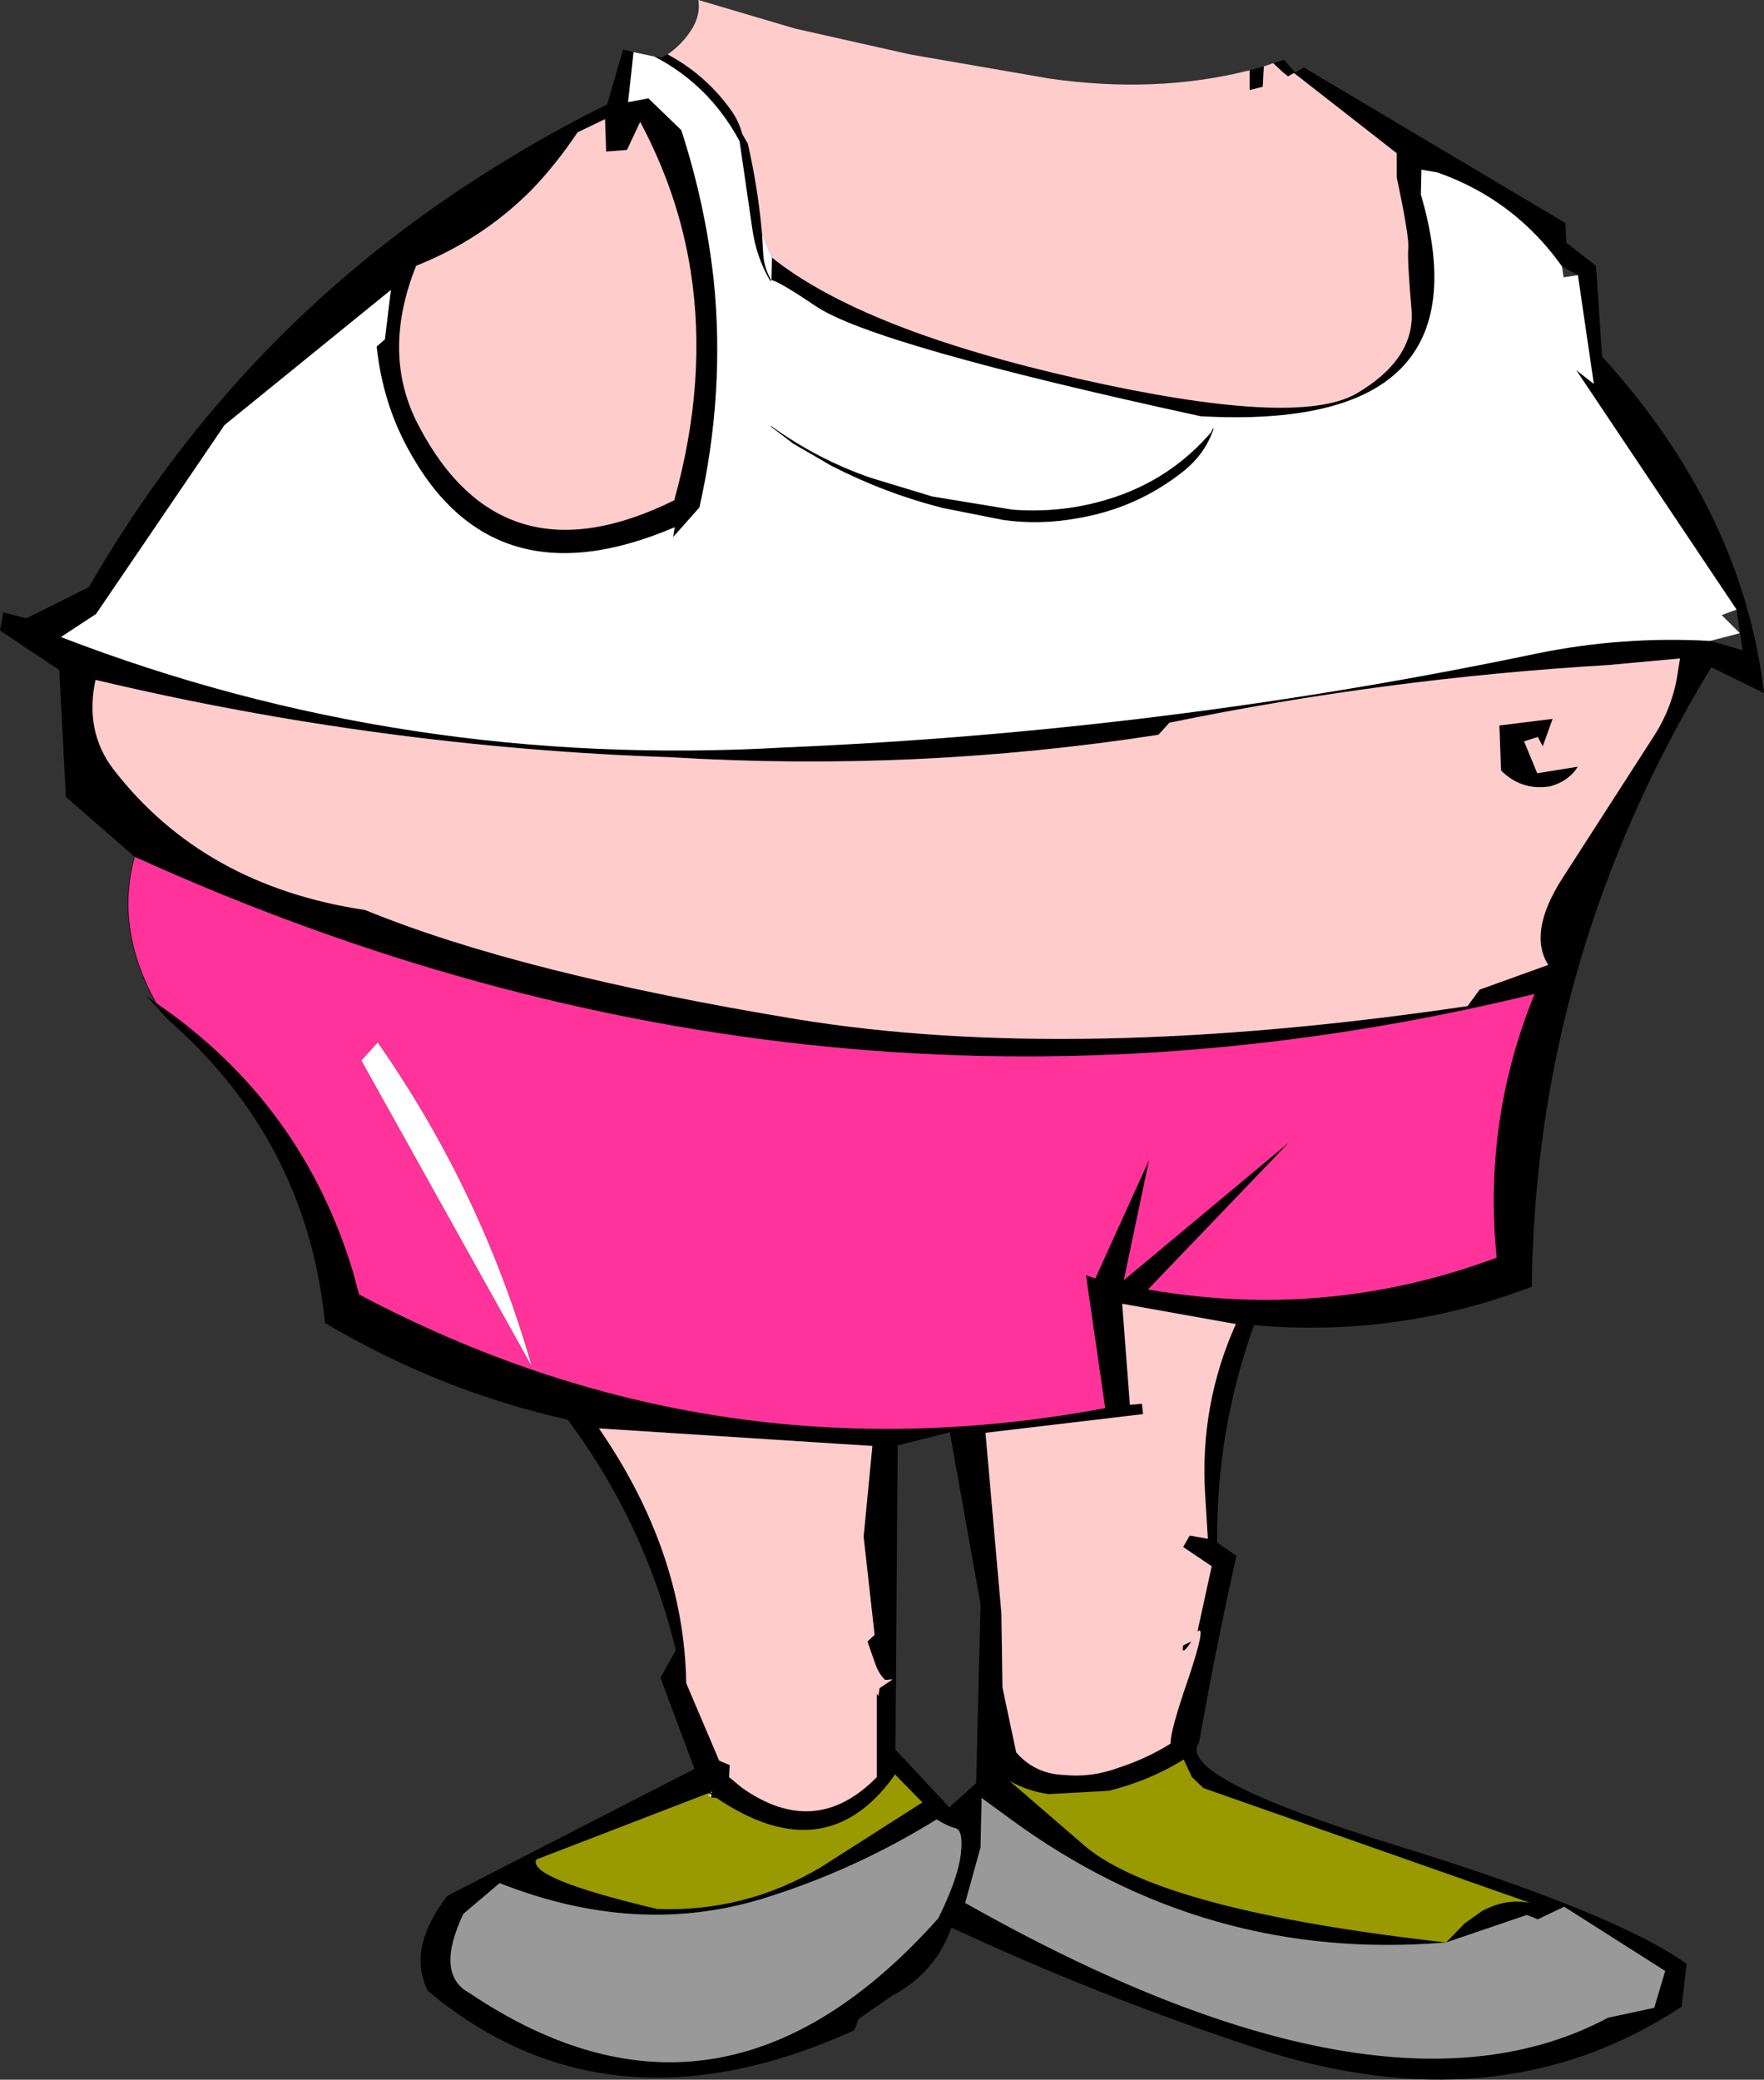
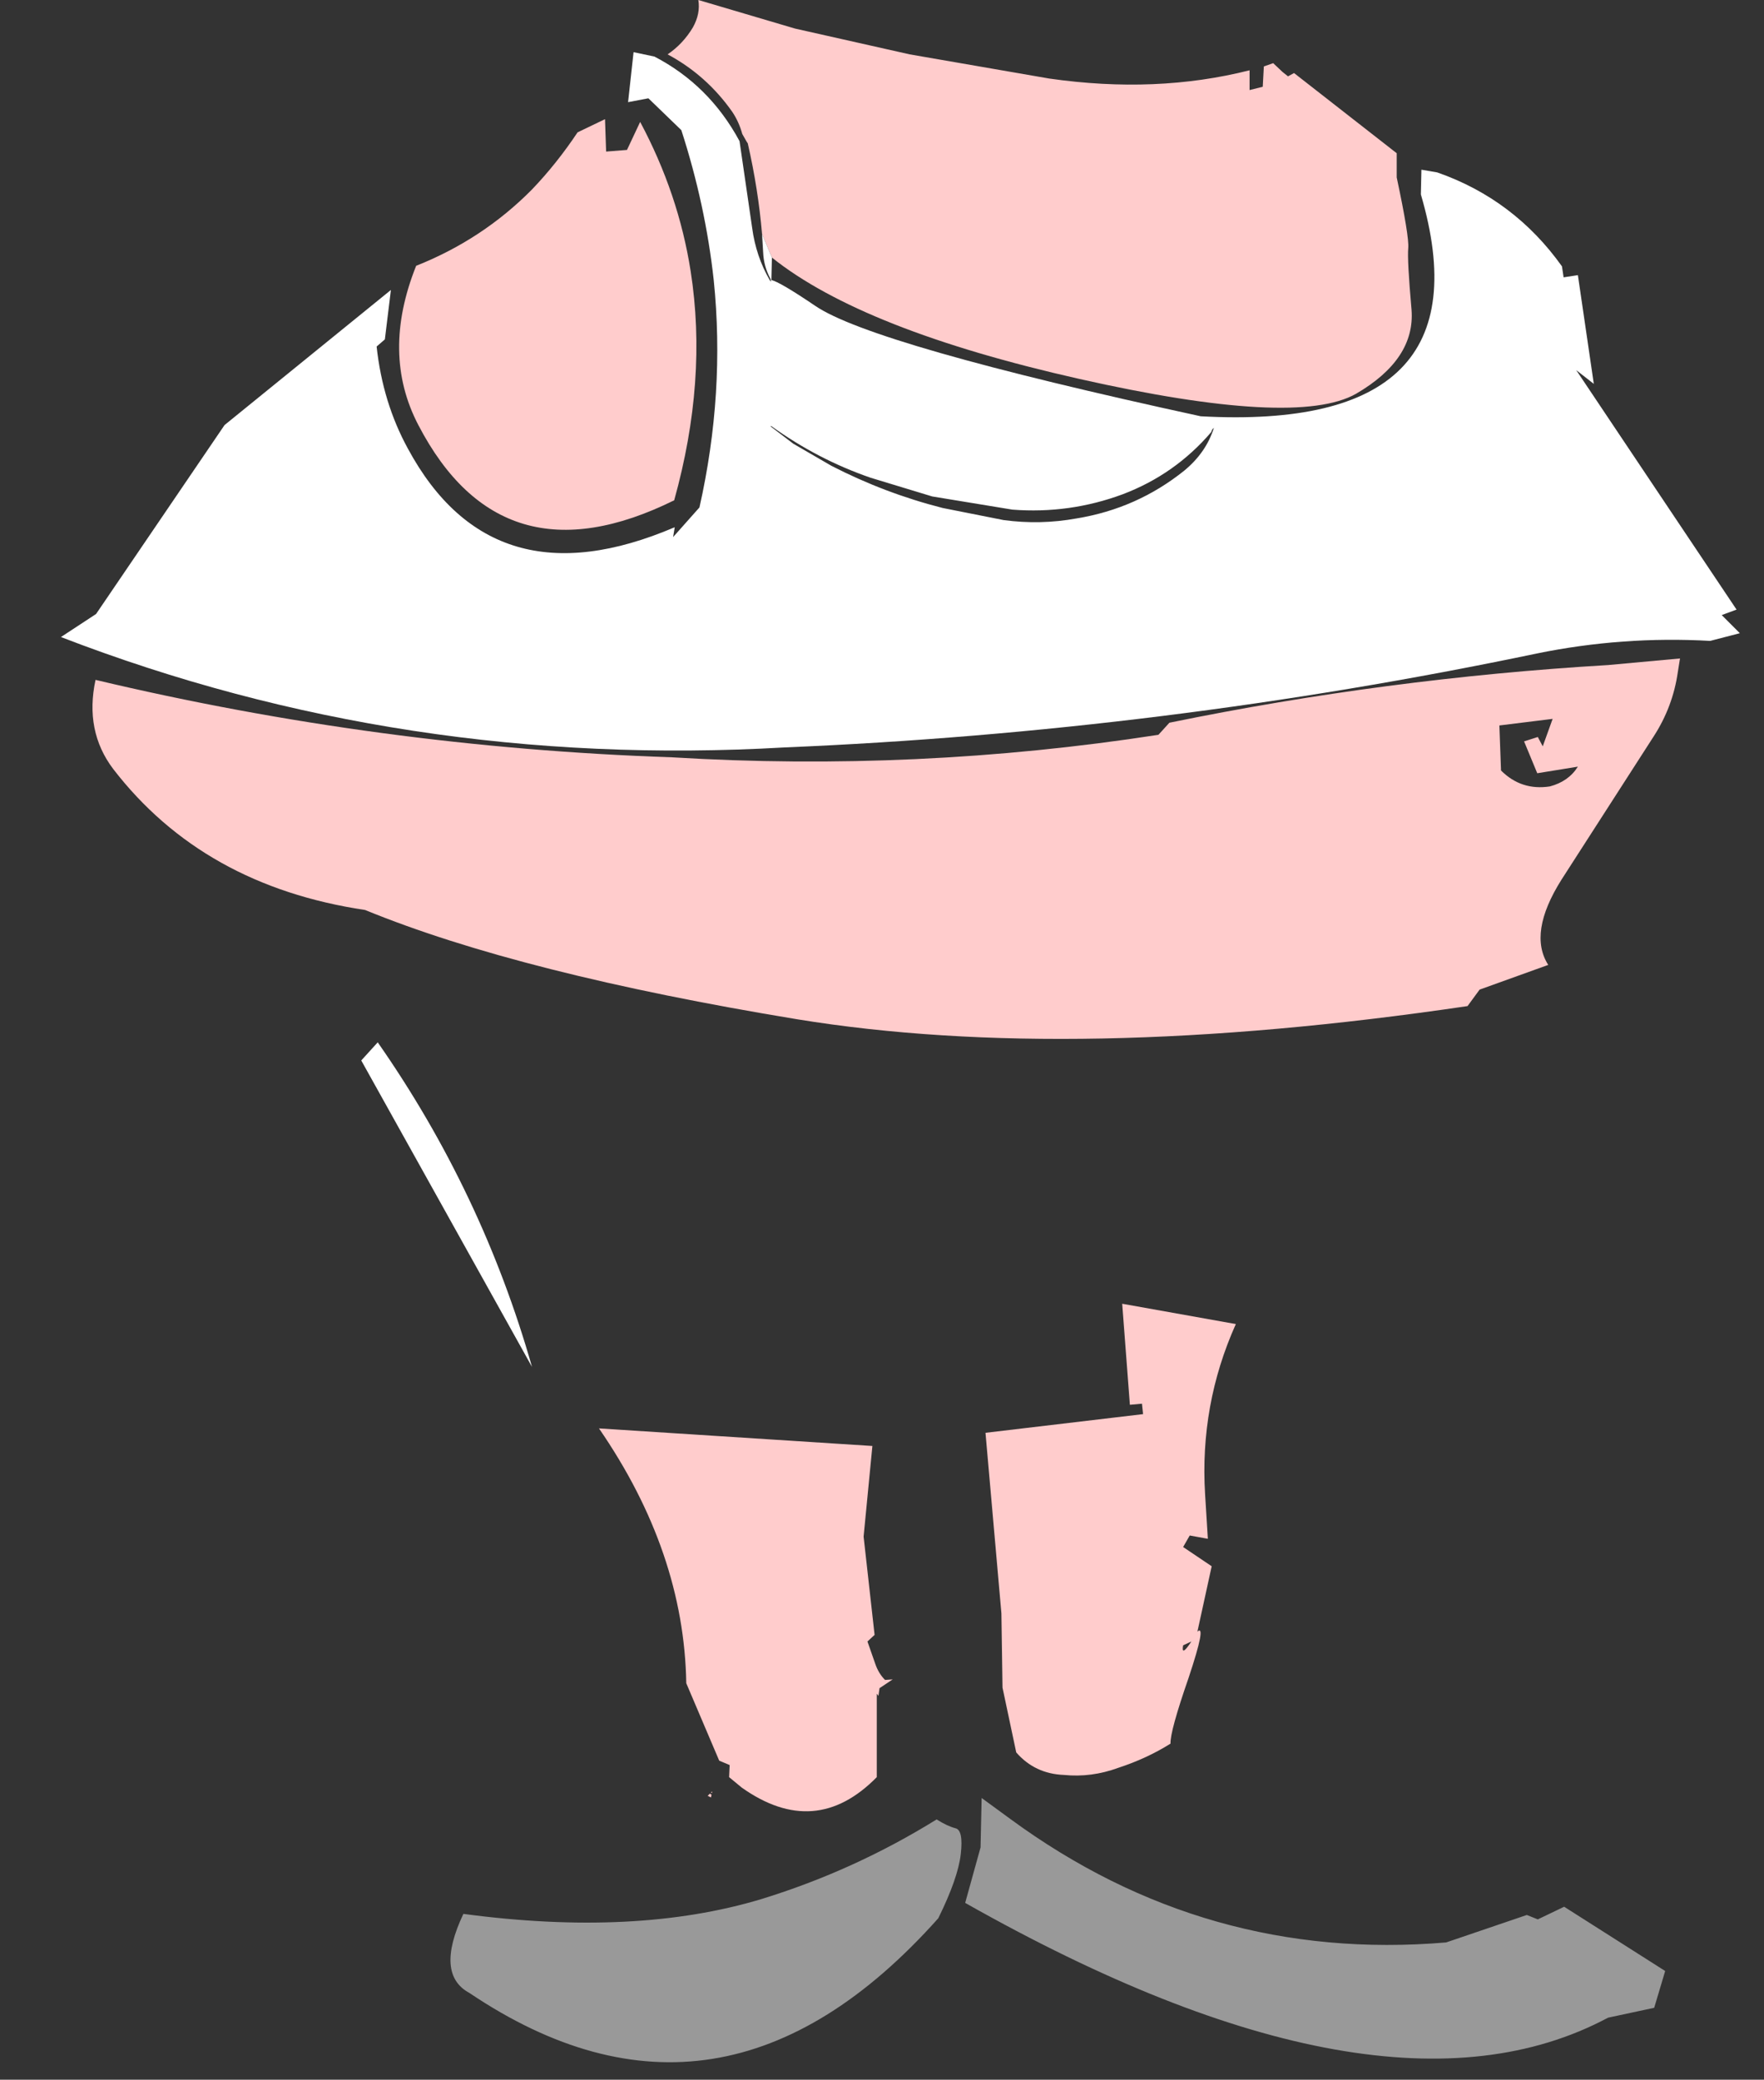
<svg xmlns="http://www.w3.org/2000/svg" height="189.35px" width="160.65px">
  <rect width="100%" height="100%" fill="#333333" stroke="none" />
  <g transform="matrix(1.0, 0.0, 0.0, 1.0, -8.3, -171.85)">
-     <path d="M56.75 189.1 Q52.25 193.65 46.2 196.05 43.0 204.05 46.4 210.55 54.0 225.15 69.7 217.4 72.75 206.45 71.2 196.55 70.1 189.5 66.6 182.95 L65.4 185.5 63.5 185.65 63.4 182.7 60.9 183.9 Q59.0 186.75 56.75 189.1 M69.1 176.8 Q72.65 178.7 75.0 182.05 75.6 182.95 75.9 184.05 L76.3 184.75 76.4 184.9 Q77.35 189.05 77.7 193.15 L77.8 194.8 Q77.85 196.1 78.45 197.2 L78.5 197.35 78.5 197.5 78.4 197.35 Q77.15 195.2 76.8 192.6 L75.65 184.7 Q72.9 179.6 67.9 177.0 L68.55 177.1 69.1 176.8 M78.6 195.3 Q86.85 201.9 106.6 206.35 126.35 210.8 131.8 207.7 137.2 204.55 136.85 200.05 136.45 195.5 136.55 194.45 136.65 193.4 135.5 188.0 L135.5 185.8 126.15 178.5 125.6 178.8 125.1 178.4 124.25 177.6 125.25 177.3 126.25 178.45 127.05 178.0 150.85 192.15 150.95 193.95 153.65 196.05 154.2 204.3 Q167.0 218.4 168.95 234.95 L164.15 232.6 Q148.15 258.9 147.8 289.0 135.6 293.65 122.5 292.5 119.05 302.15 119.15 312.3 L120.9 313.5 Q119.0 322.0 117.5 330.5 115.25 333.6 135.4 339.85 155.5 346.05 161.9 350.65 L161.45 354.55 Q144.7 365.6 122.5 358.25 108.5 353.65 94.95 347.35 93.5 351.45 89.55 353.55 L86.5 355.65 86.1 356.7 Q63.7 366.85 47.25 353.1 45.35 349.25 49.05 344.45 L71.55 332.9 68.45 324.6 69.85 322.1 Q67.05 310.55 60.0 301.1 48.35 298.5 37.9 292.3 36.25 275.9 23.9 264.95 L22.95 263.95 21.6 262.5 22.5 263.15 Q35.8 272.25 40.45 287.65 L41.0 289.7 Q73.15 306.75 108.95 300.05 L107.2 287.95 108.05 288.25 112.95 277.45 110.65 288.4 125.7 275.85 112.85 289.25 Q129.2 292.1 144.6 286.35 143.35 273.9 148.05 262.35 83.0 278.2 20.55 249.85 L14.3 244.4 13.7 232.85 8.3 229.25 8.6 227.6 10.7 228.15 16.4 225.3 Q30.15 201.4 53.55 186.95 58.35 183.95 63.6 181.35 L65.05 176.35 66.0 176.6 65.5 181.15 67.35 180.8 70.35 183.7 Q72.55 190.5 73.3 197.35 74.35 207.6 72.0 218.05 L69.6 220.75 69.75 219.85 Q53.15 226.95 45.45 212.7 43.15 208.5 42.6 203.4 L43.35 202.75 43.9 198.25 28.75 210.55 17.05 227.75 13.85 229.85 Q45.1 241.9 79.75 239.9 114.3 238.45 148.25 231.35 156.05 229.75 164.05 230.2 L167.0 231.05 166.45 227.35 151.85 205.55 153.45 206.8 152.0 196.9 150.55 196.1 Q146.2 190.0 139.2 187.55 L137.75 187.3 137.7 189.55 Q144.05 211.2 117.65 209.75 87.75 203.25 82.55 199.7 79.3 197.5 78.55 197.35 L78.6 195.3 M123.4 177.9 L123.3 179.75 122.1 180.05 122.1 178.25 123.4 177.9 M22.95 263.95 L22.5 263.15 22.95 263.95 M154.75 232.4 Q134.55 233.6 114.8 237.65 L113.8 238.75 Q91.8 242.15 69.5 240.8 42.9 239.9 17.0 233.75 16.0 238.4 18.6 241.85 26.8 252.5 41.55 254.7 55.7 260.5 80.9 264.65 106.05 268.75 141.95 263.45 L143.05 261.95 149.3 259.7 Q147.45 256.8 150.5 251.95 L158.9 238.9 Q160.65 236.2 161.1 233.05 L161.3 231.8 154.75 232.4 M148.3 242.25 L152.0 241.65 Q151.15 243.0 149.45 243.45 146.85 243.85 145.0 242.0 L144.85 237.9 149.7 237.3 148.8 239.8 148.35 238.95 147.1 239.35 148.3 242.25 M106.35 219.05 Q103.05 219.65 99.7 219.2 L94.15 218.1 Q88.85 216.75 84.0 214.25 L80.55 212.25 78.45 210.65 78.55 210.65 Q82.8 213.7 87.6 215.35 L93.2 217.05 100.5 218.25 Q105.7 218.65 110.55 216.85 115.3 215.05 118.6 211.2 L118.7 210.95 118.85 210.8 Q118.15 213.05 116.15 214.7 111.85 218.15 106.35 219.05 M110.5 290.55 L111.2 299.75 112.3 299.65 112.4 300.6 98.05 302.3 99.5 318.75 99.6 325.5 100.85 331.4 Q102.55 333.35 105.2 333.45 107.7 333.7 110.15 332.8 112.75 331.95 114.9 330.6 114.85 329.5 116.55 324.6 118.2 319.65 117.35 320.4 L118.65 314.45 116.05 312.7 116.65 311.65 118.3 311.95 118.05 307.9 Q117.55 299.75 120.85 292.4 L110.5 290.55 M50.5 346.1 Q47.9 351.6 51.05 353.3 73.95 368.7 93.75 346.5 95.55 342.85 95.8 340.65 96.05 338.45 95.3 338.3 94.55 338.1 93.6 337.5 86.1 342.15 77.65 344.75 66.2 348.2 53.8 343.3 L50.5 346.1 M74.75 332.55 L74.7 333.65 75.85 334.6 Q82.55 339.35 88.15 333.65 L88.15 326.05 88.3 326.25 88.4 325.55 89.6 324.75 88.9 324.8 Q88.3 324.2 88.0 323.3 L87.3 321.3 87.95 320.7 86.95 311.75 87.75 303.5 62.85 301.9 Q70.6 313.15 70.8 325.1 L73.8 332.15 74.75 332.55 M73.05 335.05 L73.15 335.1 73.15 334.95 73.0 335.05 73.05 335.05 M72.95 335.15 L72.85 335.1 57.15 341.15 Q56.3 342.85 68.15 345.65 76.15 345.95 83.05 341.85 L92.3 335.95 89.8 333.4 89.65 333.65 Q83.4 342.2 73.55 335.55 L73.05 335.5 73.1 335.25 72.95 335.15 M140.0 348.7 L141.7 346.95 143.25 345.85 Q145.45 344.65 147.65 345.1 L117.9 334.65 116.85 333.65 116.1 332.05 Q112.95 334.0 109.25 334.9 L103.8 335.2 Q101.8 334.9 100.25 334.0 L107.2 340.0 Q114.25 345.8 140.0 348.7 118.15 350.55 100.3 337.45 L97.7 335.55 97.6 340.05 96.2 345.1 Q134.15 366.55 154.75 355.55 L158.95 354.65 159.95 351.3 150.75 345.45 148.35 346.6 147.35 346.2 140.0 348.7 M116.8 321.3 Q115.85 322.75 116.05 321.65 L116.8 321.3 M94.8 302.25 L90.05 303.45 89.85 331.15 94.75 336.4 97.2 334.2 97.6 317.9 94.8 302.25" fill="#000000" fill-rule="evenodd" stroke="none" />
    <path d="M56.75 189.1 Q59.0 186.75 60.9 183.9 L63.4 182.7 63.5 185.65 65.4 185.5 66.6 182.95 Q70.1 189.5 71.2 196.55 72.75 206.45 69.7 217.4 54.0 225.15 46.4 210.55 43.0 204.05 46.2 196.05 52.25 193.65 56.75 189.1 M77.7 193.15 Q77.35 189.05 76.4 184.9 L76.3 184.75 75.9 184.05 Q75.6 182.95 75.0 182.05 72.65 178.7 69.1 176.8 70.5 175.85 71.4 174.35 72.1 173.1 71.9 171.85 L80.7 174.45 91.15 176.8 103.85 179.0 Q113.6 180.4 122.1 178.25 L122.1 180.05 123.3 179.75 123.4 177.9 124.25 177.6 125.1 178.4 125.6 178.8 126.15 178.5 135.5 185.8 135.5 188.0 Q136.65 193.4 136.55 194.45 136.45 195.5 136.85 200.05 137.2 204.55 131.8 207.7 126.35 210.8 106.6 206.35 86.85 201.9 78.6 195.3 L77.7 193.15 M148.3 242.25 L147.1 239.35 148.35 238.95 148.8 239.8 149.7 237.3 144.85 237.9 145.0 242.0 Q146.85 243.85 149.45 243.45 151.15 243.0 152.0 241.65 L148.3 242.25 M154.75 232.4 L161.3 231.8 161.1 233.05 Q160.65 236.2 158.9 238.9 L150.5 251.95 Q147.45 256.8 149.3 259.7 L143.05 261.95 141.95 263.45 Q106.05 268.75 80.9 264.65 55.7 260.5 41.55 254.7 26.8 252.5 18.6 241.85 16.0 238.4 17.0 233.75 42.9 239.9 69.5 240.8 91.8 242.15 113.8 238.75 L114.8 237.65 Q134.55 233.6 154.75 232.4 M110.5 290.55 L120.85 292.4 Q117.55 299.75 118.05 307.9 L118.3 311.95 116.65 311.65 116.05 312.7 118.65 314.45 117.35 320.4 Q118.2 319.65 116.55 324.6 114.85 329.5 114.9 330.6 112.75 331.95 110.15 332.8 107.7 333.7 105.2 333.45 102.55 333.35 100.85 331.4 L99.6 325.5 99.5 318.75 98.05 302.3 112.4 300.6 112.3 299.65 111.2 299.75 110.5 290.55 M73.15 334.95 L73.15 335.1 73.05 335.05 73.15 334.95 M74.75 332.55 L73.8 332.15 70.8 325.1 Q70.6 313.15 62.85 301.9 L87.75 303.5 86.95 311.75 87.95 320.7 87.3 321.3 88.0 323.3 Q88.3 324.2 88.9 324.8 L89.6 324.75 88.4 325.55 88.3 326.25 88.15 326.05 88.15 333.65 Q82.55 339.35 75.85 334.6 L74.7 333.65 74.75 332.55 M73.05 335.5 L72.75 335.35 72.95 335.15 73.1 335.25 73.05 335.5 M116.8 321.3 L116.05 321.65 Q115.85 322.75 116.8 321.3" fill="#ffcccc" fill-rule="evenodd" stroke="none" />
    <path d="M77.7 193.15 L78.6 195.3 78.55 197.35 Q79.3 197.5 82.55 199.7 87.75 203.25 117.65 209.75 144.05 211.2 137.7 189.55 L137.75 187.3 139.2 187.55 Q146.2 190.0 150.55 196.1 L150.7 197.1 152.0 196.9 153.45 206.8 151.85 205.55 166.45 227.35 165.1 227.85 166.75 229.5 164.05 230.2 Q156.05 229.75 148.25 231.35 114.3 238.45 79.75 239.9 45.1 241.9 13.85 229.85 L17.05 227.75 28.75 210.55 43.9 198.25 43.35 202.75 42.6 203.4 Q43.15 208.5 45.45 212.7 53.15 226.95 69.75 219.85 L69.6 220.75 72.0 218.05 Q74.35 207.6 73.3 197.35 72.55 190.5 70.35 183.7 L67.35 180.8 65.5 181.15 66.0 176.6 67.9 177.0 Q72.9 179.6 75.65 184.7 L76.8 192.6 Q77.15 195.2 78.4 197.35 L78.5 197.5 78.5 197.35 78.45 197.2 Q77.85 196.1 77.8 194.8 L77.7 193.15 M106.35 219.05 Q111.85 218.15 116.15 214.7 118.15 213.05 118.85 210.8 L118.7 210.95 118.6 211.2 Q115.3 215.05 110.55 216.85 105.7 218.65 100.5 218.25 L93.2 217.05 87.6 215.35 Q82.8 213.7 78.55 210.65 L78.45 210.65 80.55 212.25 84.0 214.25 Q88.85 216.75 94.15 218.1 L99.7 219.2 Q103.05 219.65 106.35 219.05 M41.2 268.4 L42.7 266.75 Q52.2 280.35 56.75 296.3 L41.2 268.4" fill="#ffffff" fill-rule="evenodd" stroke="none" />
-     <path d="M73.15 334.95 L73.05 335.05 73.0 335.05 73.15 334.95 M73.05 335.5 L73.55 335.55 Q83.4 342.2 89.65 333.65 L89.8 333.4 92.3 335.95 83.05 341.85 Q76.15 345.95 68.15 345.65 56.3 342.85 57.15 341.15 L72.85 335.1 72.95 335.15 72.75 335.35 73.05 335.5 M140.0 348.7 Q114.25 345.8 107.2 340.0 L100.25 334.0 Q101.8 334.9 103.8 335.2 L109.25 334.9 Q112.95 334.0 116.1 332.05 L116.85 333.65 117.9 334.65 147.65 345.1 Q145.45 344.65 143.25 345.85 L141.7 346.95 140.0 348.7" fill="#999900" fill-rule="evenodd" stroke="none" />
-     <path d="M50.5 346.1 L53.8 343.3 Q66.2 348.2 77.65 344.75 86.1 342.15 93.6 337.5 94.55 338.1 95.3 338.3 96.05 338.45 95.8 340.65 95.55 342.85 93.75 346.5 73.95 368.7 51.05 353.3 47.9 351.6 50.5 346.1 M140.0 348.7 L147.35 346.2 148.35 346.6 150.75 345.45 159.95 351.3 158.95 354.65 154.75 355.55 Q134.15 366.55 96.2 345.1 L97.6 340.05 97.7 335.55 100.3 337.45 Q118.15 350.55 140.0 348.7" fill="#999999" fill-rule="evenodd" stroke="none" />
-     <path d="M22.5 263.15 Q18.75 256.4 20.55 249.85 83.0 278.2 148.05 262.35 143.35 273.9 144.6 286.35 129.2 292.1 112.85 289.25 L125.7 275.85 110.65 288.4 112.95 277.45 108.05 288.25 107.2 287.95 108.95 300.05 Q73.15 306.75 41.0 289.7 L40.45 287.65 Q35.8 272.25 22.5 263.15 M41.2 268.4 L56.75 296.3 Q52.2 280.35 42.7 266.75 L41.2 268.4" fill="#ff3399" fill-rule="evenodd" stroke="none" />
-     <path d="M23.9 264.95 L22.95 263.95 22.5 263.15 Q18.75 256.4 20.55 249.85" fill="none" stroke="#000000" stroke-linecap="round" stroke-linejoin="round" stroke-width="0.05" />
+     <path d="M50.5 346.1 Q66.2 348.2 77.65 344.75 86.1 342.15 93.6 337.5 94.55 338.1 95.3 338.3 96.05 338.45 95.8 340.65 95.55 342.85 93.75 346.5 73.95 368.7 51.05 353.3 47.9 351.6 50.5 346.1 M140.0 348.7 L147.35 346.2 148.35 346.6 150.75 345.45 159.95 351.3 158.95 354.65 154.75 355.55 Q134.15 366.55 96.2 345.1 L97.6 340.05 97.7 335.55 100.3 337.45 Q118.15 350.55 140.0 348.7" fill="#999999" fill-rule="evenodd" stroke="none" />
  </g>
</svg>